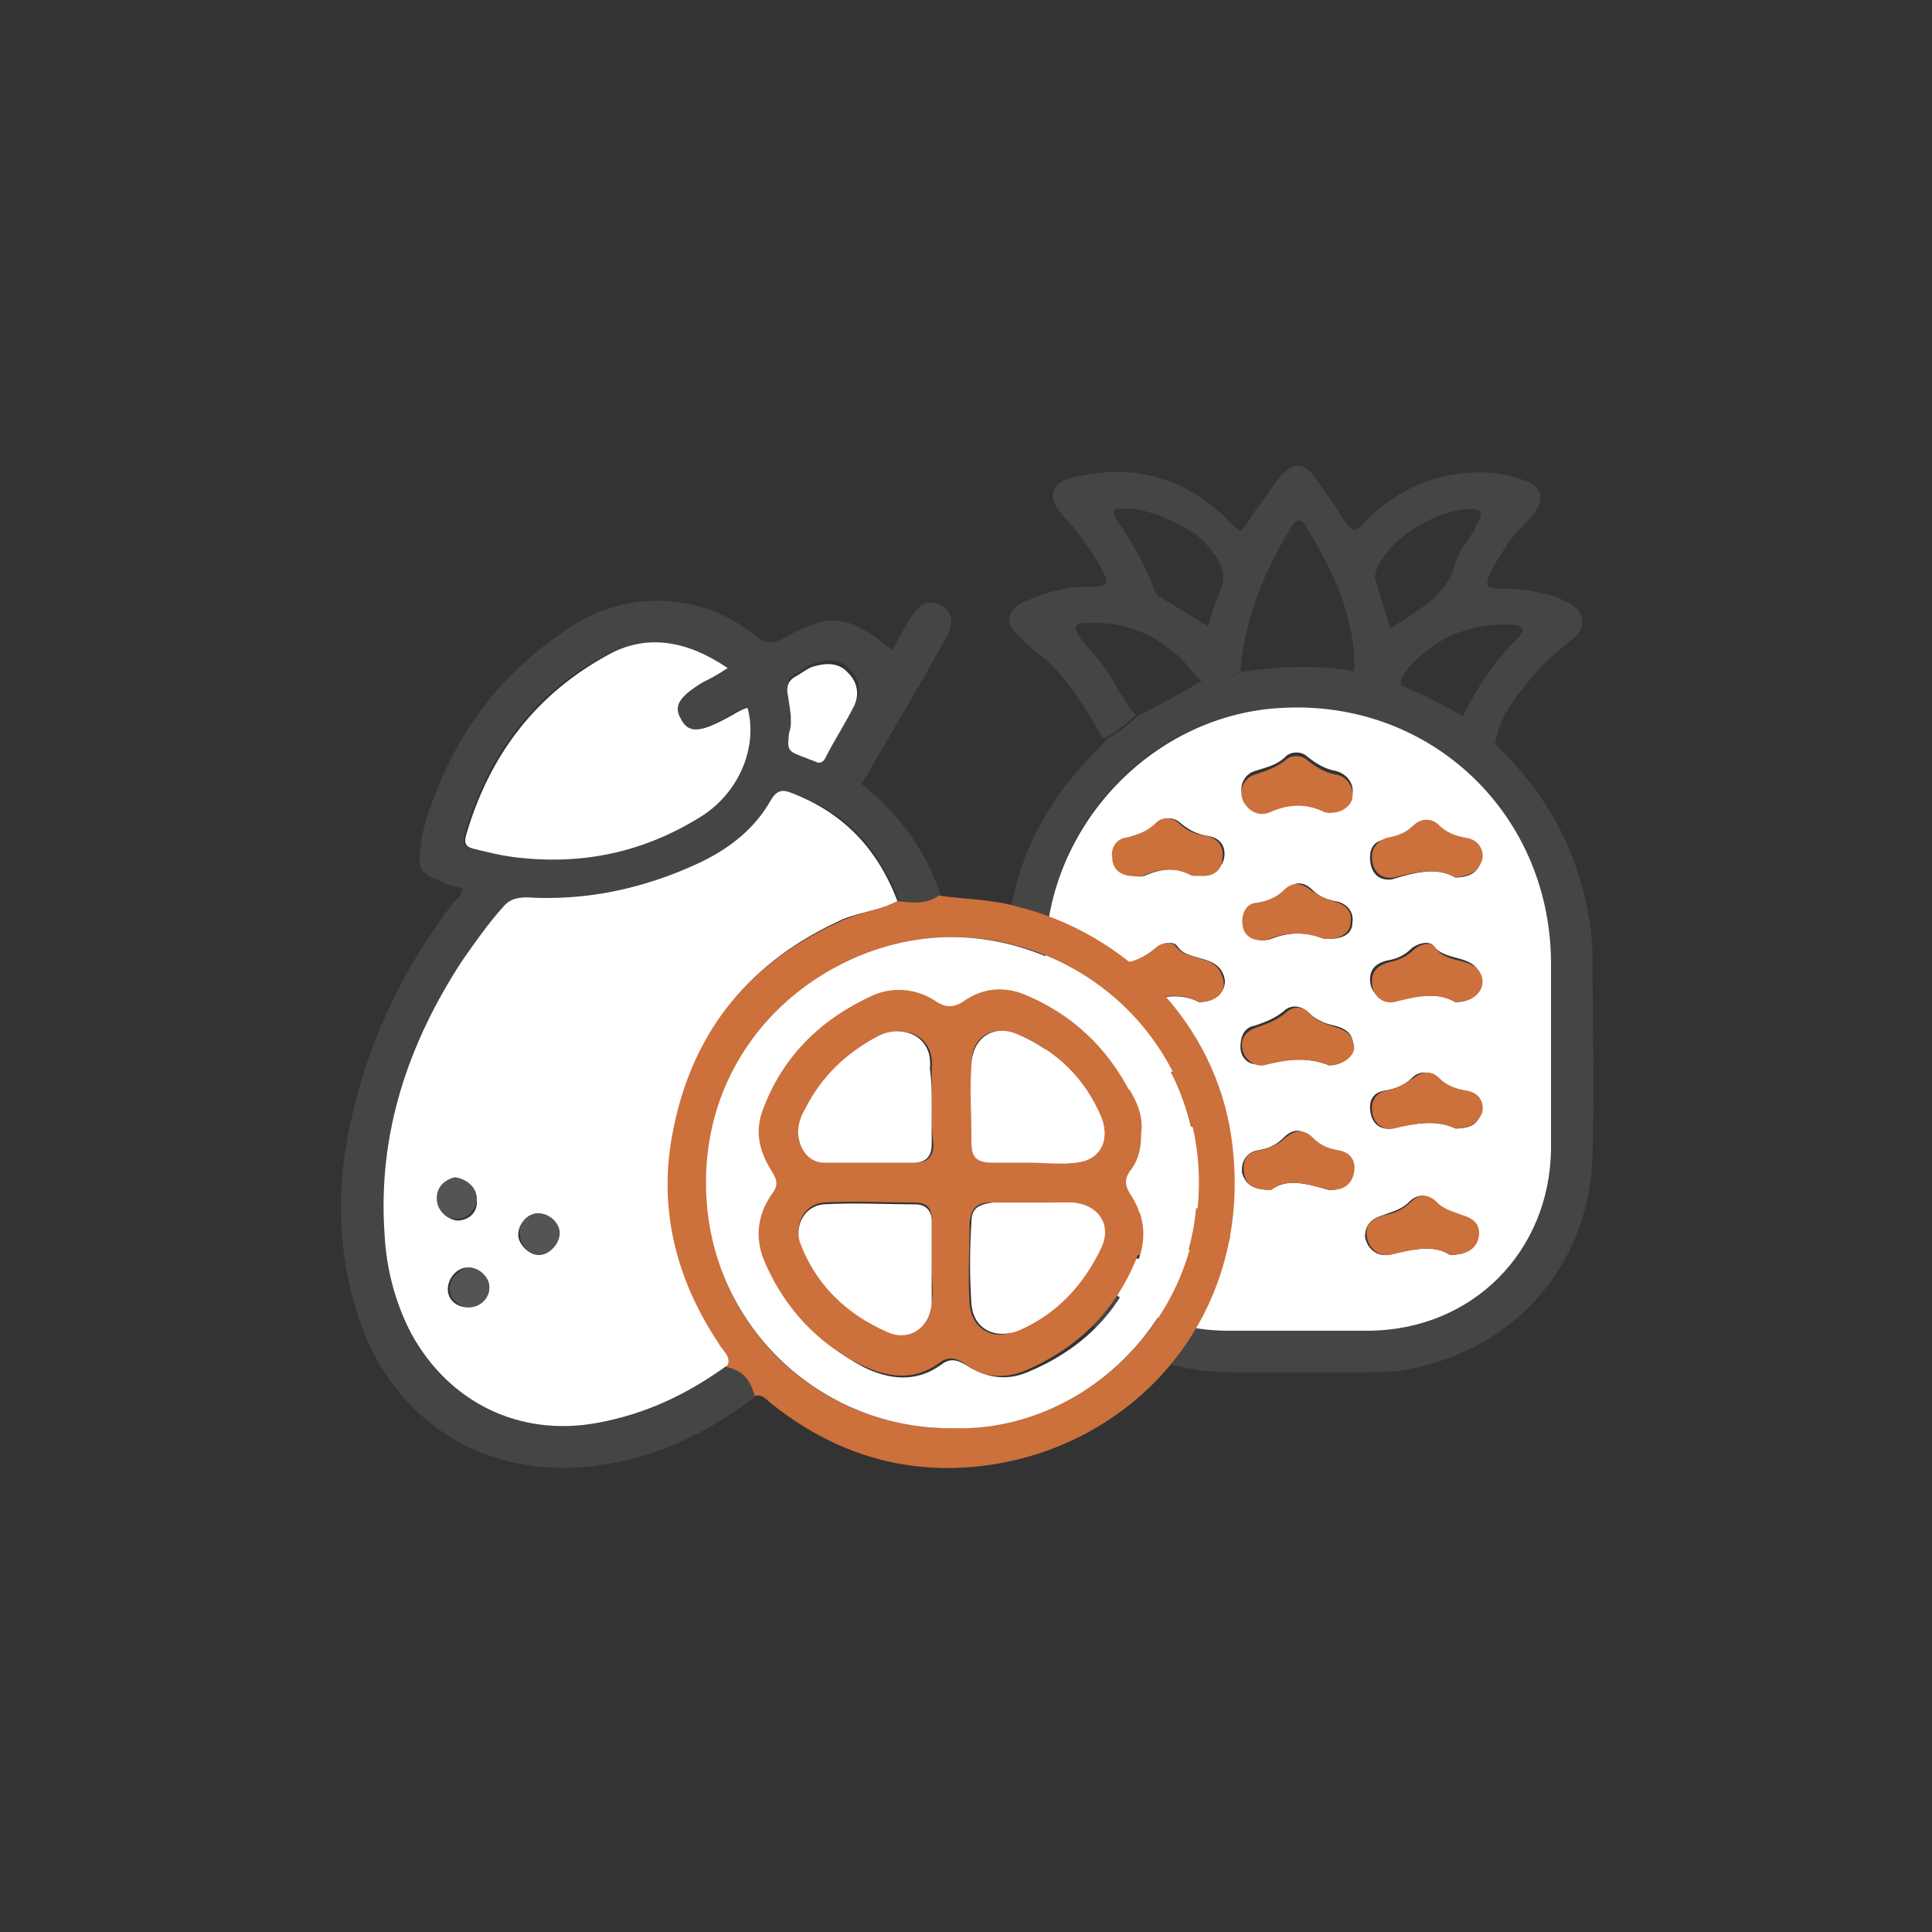
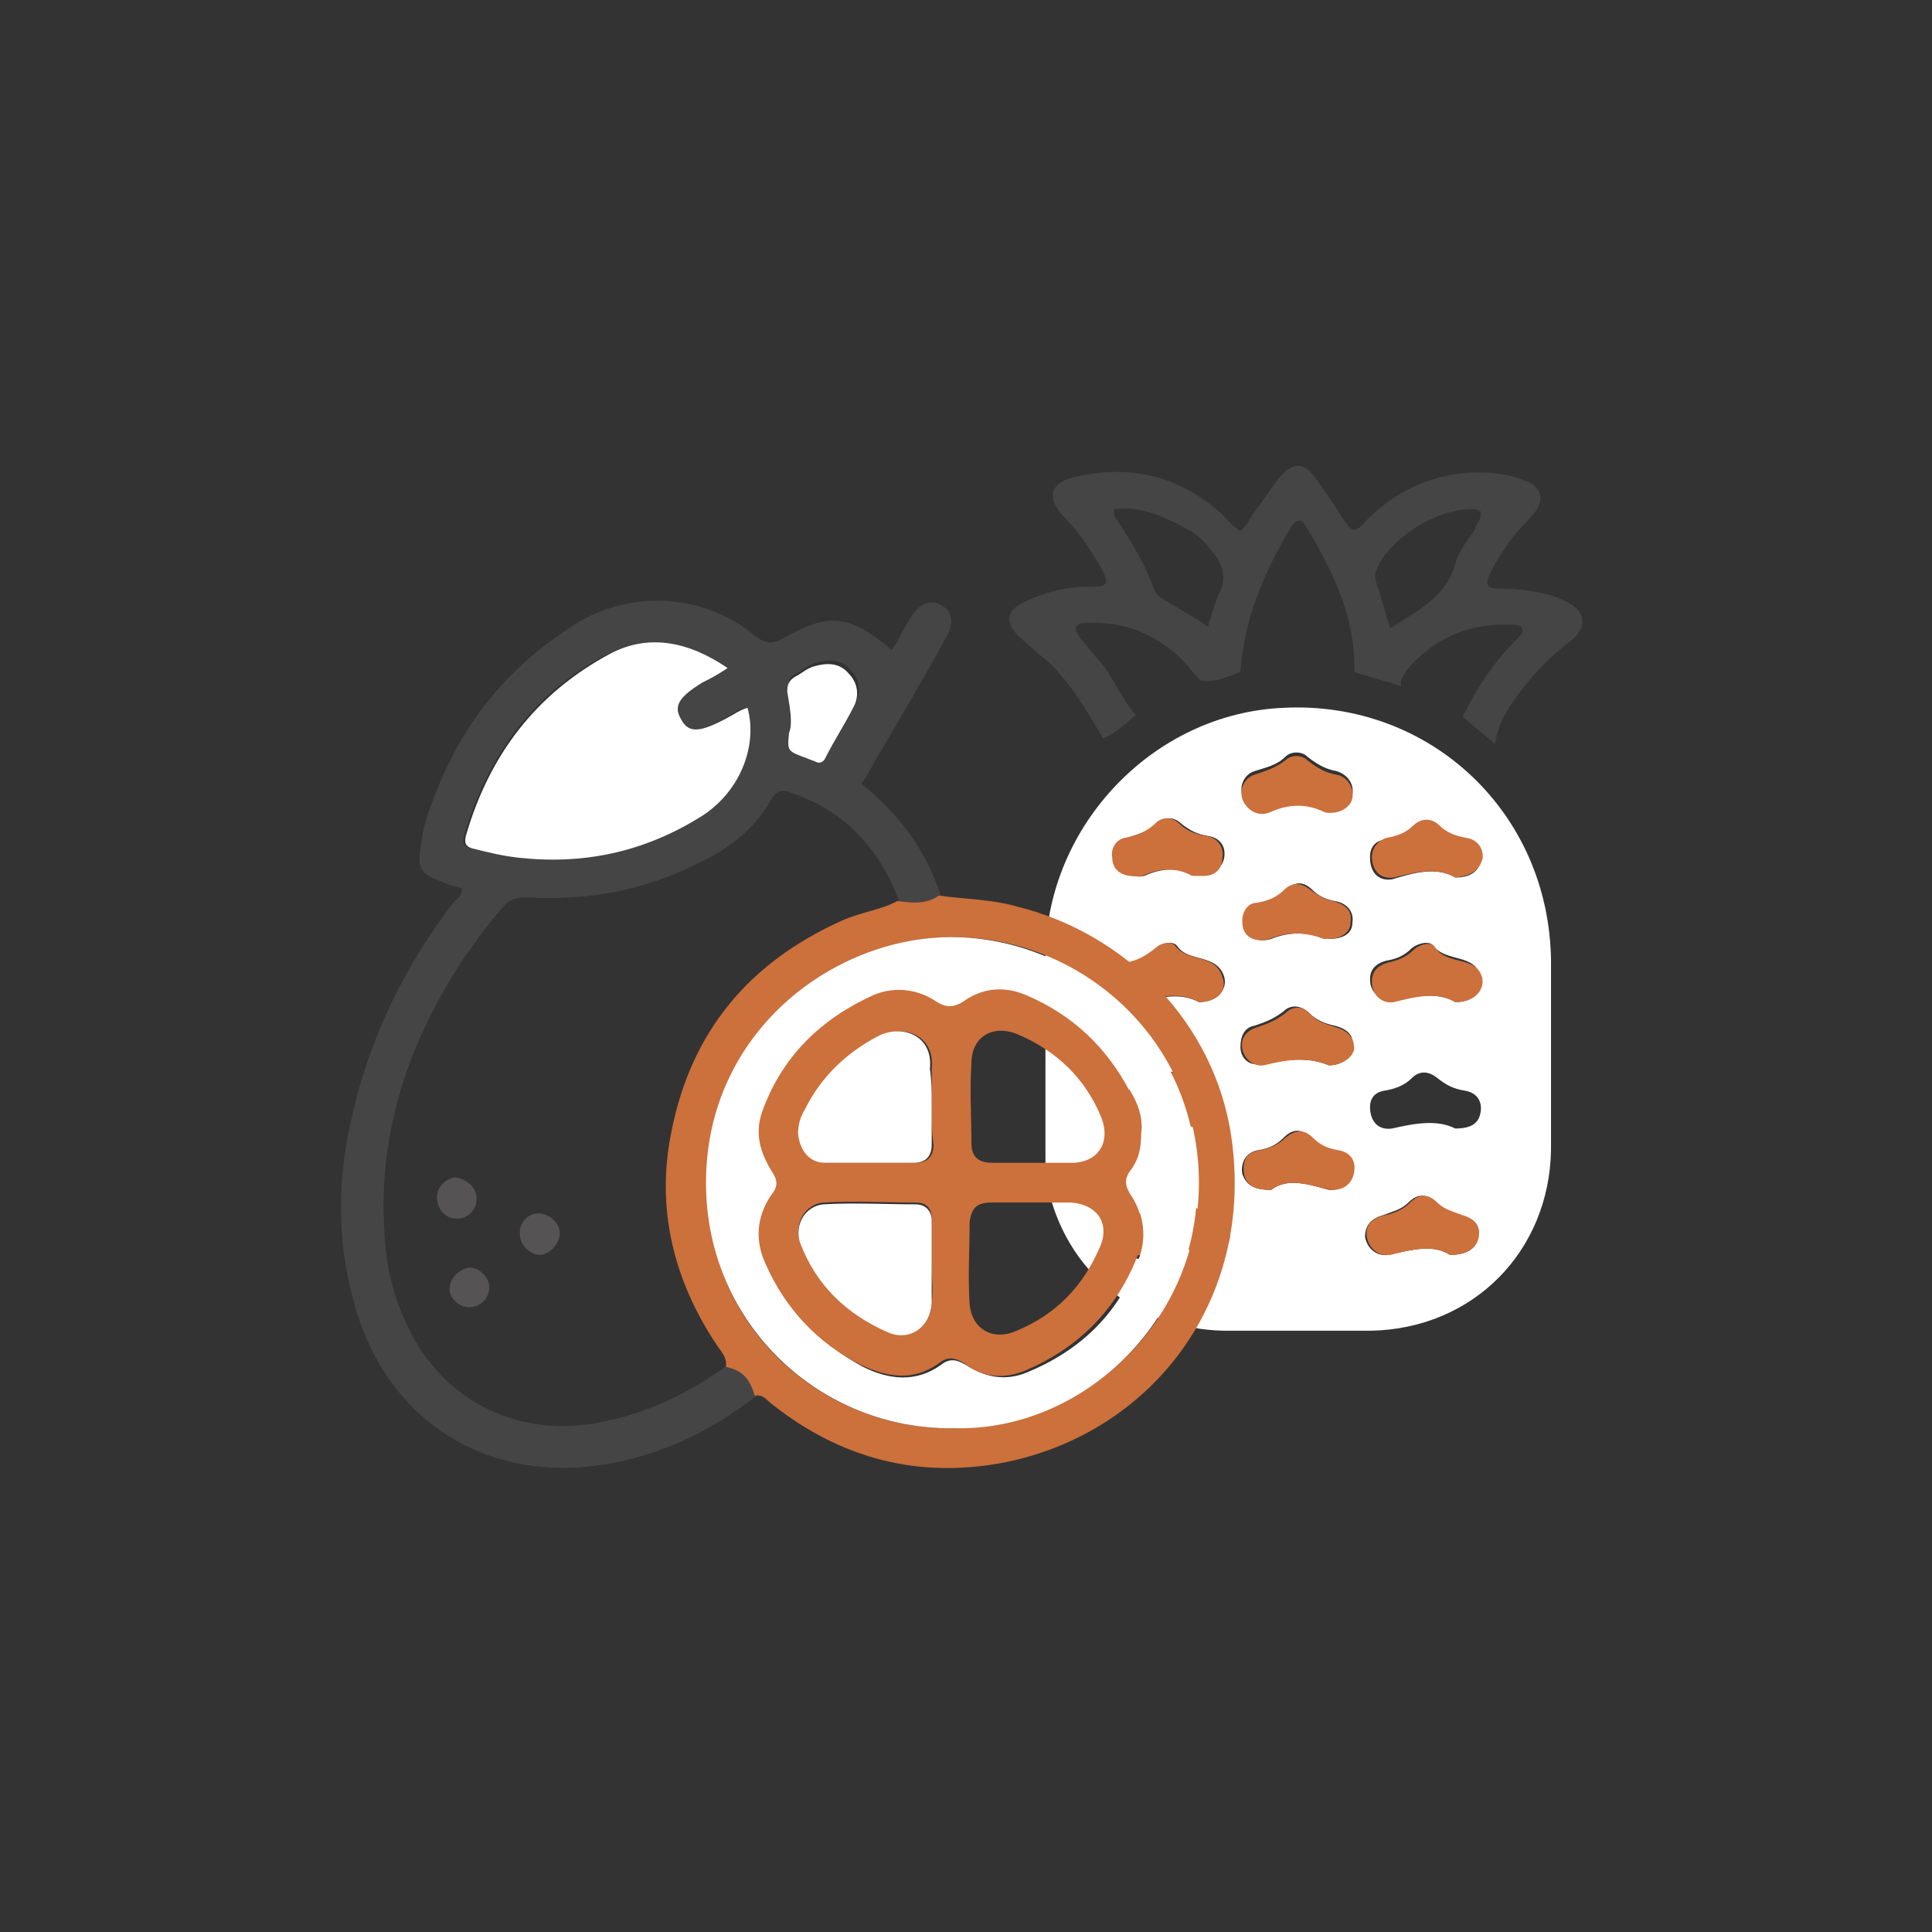
<svg xmlns="http://www.w3.org/2000/svg" version="1.1" id="Layer_1" x="0px" y="0px" viewBox="0 0 107 107" style="enable-background:new 0 0 107 107;" xml:space="preserve">
  <rect x="0" y="0" width="107" height="107" fill="#333333" stroke="none" />
  <style type="text/css"> .st0{fill:#3B523E;} .st1{fill:#FFFFFF;} .st2{fill:#B9B572;} .st3{fill:#464546;} .st4{fill:#CC703C;} .st5{fill:#F1F3F3;} .st6{fill:#555353;} .st7{fill:#FEFEFE;} .st8{fill:#FDFDFD;} .st9{fill:#FDFEFE;} </style>
  <g>
    <g>
-       <path class="st3" d="M82.8,41.2c2.4,2.3,4.1,5,4.9,8.2c0.3,1.2,0.5,2.4,0.5,3.6c0,3.6,0.1,7.2,0,10.9c-0.1,5.7-3.8,10.3-9.2,11.7 c-1,0.3-2,0.4-3.1,0.4c-2.6,0-5.1,0-7.7,0c-7,0-12.4-5.4-12.5-12.3c0-3.5-0.1-7,0-10.5c0.1-4.5,1.7-8.3,4.9-11.5 c0.2-0.2,0.5-0.5,0.7-0.8c0.7-0.3,1.2-0.8,1.8-1.3c1.2-0.6,2.3-1.2,3.5-1.9c0.8,0,1.5-0.2,2.2-0.5c2.1-0.3,4.2-0.4,6.3,0 c0.9,0.3,1.8,0.5,2.6,0.8c1.2,0.5,2.3,1.1,3.4,1.7C81.6,40.2,82.2,40.7,82.8,41.2z M57.9,58.3c0,1.9,0,3.8,0,5.6 c0,0.6,0,1.1,0.1,1.7c1,4.8,4.9,8,9.8,8.1c2.7,0,5.4,0,8.1,0c5.6-0.1,9.9-4.4,10-10c0-3.5,0-7,0-10.5c-0.1-8.1-6.7-14.3-14.8-14 c-7.3,0.3-13.1,6.4-13.2,13.7C57.9,54.7,57.9,56.5,57.9,58.3z" />
      <path class="st3" d="M82.8,41.2c-0.6-0.5-1.2-1-1.8-1.5c0.8-1.6,1.7-3,3-4.3c0.2-0.2,0.4-0.4,0.3-0.6c-0.1-0.2-0.4-0.2-0.6-0.2 c-2.3-0.1-4.2,0.7-5.7,2.4c-0.2,0.3-0.5,0.6-0.4,1c-0.9-0.3-1.8-0.5-2.6-0.8c0.1-3-1.2-5.6-2.7-8.1c-0.3-0.5-0.6-0.2-0.8,0.1 c-1.5,2.5-2.6,5.1-2.8,8c-0.7,0.3-1.4,0.6-2.2,0.5c-0.5-0.5-0.9-1.1-1.4-1.5c-1.4-1.2-3-1.8-4.9-1.7c-0.2,0-0.5,0-0.6,0.2 c-0.1,0.2,0.1,0.4,0.2,0.6c0.3,0.4,0.6,0.7,0.9,1.1c0.9,0.9,1.3,2.2,2.2,3.2c-0.6,0.5-1.1,1-1.8,1.3c-0.9-1.5-1.8-3.1-3.1-4.3 c-0.5-0.4-1-0.8-1.5-1.3c-0.9-0.8-0.8-1.5,0.3-2s2.2-0.8,3.4-0.8c1.2,0,1.3-0.1,0.7-1.2c-0.6-1-1.2-1.9-2-2.7 c-1-1.1-0.7-1.9,0.7-2.2c3.1-0.7,5.8,0,8.1,2.1c0.3,0.3,0.6,0.7,1,0.9c0.4-0.3,0.5-0.7,0.8-1.1c0.5-0.6,0.9-1.3,1.4-1.9 c0.7-0.8,1.3-0.8,1.9,0c0.5,0.7,1,1.4,1.5,2.2c0.6,0.9,0.7,1,1.4,0.2c1.5-1.5,3.3-2.4,5.4-2.6c1.2-0.1,2.3,0,3.3,0.4 c1,0.3,1.2,1.1,0.5,1.9c-0.5,0.6-1.1,1.1-1.5,1.8c-0.3,0.4-0.6,0.9-0.8,1.3c-0.4,0.8-0.3,1,0.5,1c0.8,0,1.7,0.1,2.5,0.3 c0.5,0.1,0.9,0.3,1.3,0.5c0.9,0.5,1,1.3,0.2,2c-0.9,0.7-1.8,1.5-2.5,2.4C83.8,38.8,83,39.8,82.8,41.2z M82,28.3 c-0.1,0-0.2-0.1-0.3-0.1c-2-0.1-4.6,1.5-5.4,3.2c-0.1,0.2-0.2,0.5-0.1,0.8c0.3,0.9,0.5,1.7,0.8,2.6c1.5-1,3.1-1.7,3.6-3.6 c0.2-0.7,0.7-1.3,1.1-1.9C81.7,29,82.1,28.8,82,28.3z M61.7,28.2c0,0.3,0,0.4,0.1,0.5c0.8,1.2,1.6,2.5,2.1,3.9 c0.1,0.2,0.2,0.4,0.4,0.5c0.8,0.5,1.7,1,2.6,1.6c0.2-0.7,0.4-1.3,0.6-1.8c0.5-0.9,0.2-1.7-0.4-2.4c-0.3-0.4-0.6-0.7-1-1 C64.7,28.7,63.3,28,61.7,28.2z" />
      <path class="st1" d="M57.9,58.3c0-1.8,0-3.6,0-5.4c0.1-7.2,6-13.4,13.2-13.7c8.1-0.4,14.7,5.8,14.8,14c0,3.5,0,7,0,10.5 c-0.1,5.6-4.3,9.9-10,10c-2.7,0-5.4,0-8.1,0c-4.9-0.1-8.8-3.3-9.8-8.1c-0.1-0.5-0.1-1.1-0.1-1.7C57.9,62.1,57.9,60.2,57.9,58.3z M66.4,55.5c1,0,1.6-0.7,1.4-1.4c-0.4-1.3-2-0.8-2.6-1.7c-0.2-0.3-0.8-0.2-1.1,0.1c-0.5,0.4-1,0.7-1.6,0.8 c-0.6,0.1-0.9,0.6-0.8,1.2c0,0.5,0.6,1.1,1.2,1C64.1,55.3,65.3,54.9,66.4,55.5z M80.6,55.5c1,0,1.6-0.6,1.4-1.4 c-0.3-1.3-1.9-0.8-2.6-1.7c-0.2-0.3-0.8-0.2-1.2,0.1c-0.4,0.4-0.8,0.6-1.4,0.7c-0.8,0.2-1,0.7-0.9,1.3c0.1,0.5,0.6,1,1.2,0.9 C78.4,55.2,79.6,54.9,80.6,55.5z M73.6,59c0.7,0,1.2-0.4,1.3-1c0.1-0.6-0.2-1-1-1.2c-0.5-0.1-1-0.3-1.4-0.7 c-0.4-0.4-1-0.5-1.4-0.1c-0.5,0.4-1,0.6-1.6,0.8c-0.6,0.1-0.8,0.6-0.8,1.2s0.5,1.1,1.2,0.9C71.2,58.7,72.4,58.5,73.6,59z M66.6,69.5c0.9,0,1.4-0.4,1.5-0.9c0.1-0.5-0.2-1.1-0.9-1.2c-0.5-0.1-1.1-0.3-1.5-0.7c-0.4-0.4-0.9-0.4-1.3,0 c-0.5,0.4-1,0.6-1.6,0.8c-0.7,0.2-1,0.7-0.9,1.3c0.1,0.5,0.6,1,1.3,0.9C64.4,69.2,65.6,68.8,66.6,69.5z M70.4,65.9 c0.9-0.7,2.1-0.3,3.2,0c0,0,0.1,0,0.1,0c0.7,0,1.1-0.4,1.2-1s-0.3-1.1-0.9-1.2c-0.5-0.1-1-0.3-1.4-0.7c-0.5-0.5-1-0.5-1.5,0 c-0.4,0.4-0.8,0.6-1.4,0.7c-0.7,0.1-1,0.7-0.9,1.3C69,65.6,69.4,65.9,70.4,65.9z M80.6,48.6c0.9,0,1.3-0.4,1.4-0.9 c0.1-0.6-0.2-1.1-0.9-1.2c-0.6-0.1-1-0.3-1.5-0.7c-0.4-0.4-1-0.4-1.4,0c-0.4,0.4-0.9,0.6-1.5,0.7c-0.7,0.1-0.9,0.6-0.8,1.3 c0.1,0.6,0.5,1,1.2,0.9C78.4,48.3,79.6,48,80.6,48.6z M66.3,62.5c0.8,0,1.4-0.3,1.5-0.9c0.1-0.6-0.3-1.1-1.1-1.2 c-0.5-0.1-0.9-0.3-1.2-0.7c-0.4-0.4-1-0.5-1.4-0.1c-0.5,0.5-1,0.7-1.7,0.8c-0.5,0.1-0.7,0.5-0.7,1c0,0.7,0.6,1.3,1.4,1.1 C64.2,62.2,65.2,62,66.3,62.5z M80.3,69.5c1,0,1.5-0.4,1.5-1c0.1-0.6-0.2-1-0.9-1.2c-0.5-0.1-1-0.3-1.4-0.7c-0.5-0.5-1-0.5-1.5,0 c-0.4,0.4-0.9,0.5-1.4,0.7c-0.7,0.2-1,0.6-1,1.2c0.1,0.6,0.6,1.1,1.3,1C78.2,69.2,79.4,68.9,80.3,69.5z M73.5,45 c0.7,0,1.3-0.4,1.4-1c0.1-0.5-0.2-1.1-0.9-1.3c-0.6-0.1-1.1-0.4-1.6-0.8c-0.3-0.3-0.9-0.3-1.2,0c-0.5,0.5-1.1,0.6-1.7,0.8 c-0.7,0.2-1,1.1-0.5,1.7c0.3,0.4,0.8,0.6,1.3,0.4c1.1-0.5,2.1-0.4,3.1,0C73.5,45,73.5,45,73.5,45z M73.6,52c0.8,0,1.3-0.3,1.3-0.9 c0.1-0.6-0.3-1.1-1-1.2c-0.5-0.1-0.9-0.3-1.2-0.6c-0.5-0.5-1-0.5-1.5,0c-0.4,0.4-0.9,0.6-1.5,0.7c-0.5,0.1-0.8,0.5-0.8,1 c0,0.5,0.2,0.9,0.6,1c0.3,0.1,0.6,0.1,0.9,0c1-0.4,2-0.4,3,0C73.4,52,73.5,51.9,73.6,52z M66.4,48.5c0.7,0,1.3-0.4,1.4-1 c0.1-0.6-0.2-1.1-0.9-1.2c-0.6-0.1-1-0.3-1.5-0.7c-0.3-0.3-0.8-0.4-1.2-0.1c-0.5,0.5-1.1,0.7-1.8,0.9c-0.5,0.1-0.8,0.6-0.7,1.1 c0.1,0.5,0.4,0.9,0.9,1c0.3,0,0.5,0.1,0.8,0c0.9-0.4,1.8-0.5,2.7,0C66.2,48.5,66.3,48.5,66.4,48.5z M80.6,62.5 c0.9,0,1.3-0.3,1.4-0.9s-0.2-1.1-0.9-1.2c-0.6-0.1-1-0.3-1.5-0.7c-0.5-0.4-1-0.4-1.4,0c-0.4,0.4-0.9,0.6-1.5,0.7 c-0.7,0.1-0.9,0.6-0.8,1.2c0.1,0.6,0.5,1,1.2,0.9C78.4,62.2,79.6,62,80.6,62.5z" />
      <path class="st4" d="M66.4,55.5c-1-0.6-2.3-0.3-3.6,0c-0.6,0.1-1.1-0.5-1.2-1c0-0.6,0.2-1,0.8-1.2c0.6-0.1,1.1-0.4,1.6-0.8 c0.3-0.3,0.9-0.4,1.1-0.1c0.7,0.9,2.2,0.4,2.6,1.7C68,54.9,67.4,55.5,66.4,55.5z" />
      <path class="st4" d="M80.6,55.5c-1-0.6-2.2-0.3-3.4,0c-0.6,0.1-1.1-0.3-1.2-0.9c-0.1-0.7,0.2-1.1,0.9-1.3c0.5-0.1,1-0.3,1.4-0.7 c0.3-0.3,1-0.5,1.2-0.1c0.7,1,2.3,0.4,2.6,1.7C82.2,54.9,81.6,55.5,80.6,55.5z" />
      <path class="st4" d="M73.6,59c-1.2-0.5-2.4-0.3-3.6,0c-0.6,0.1-1.1-0.4-1.2-0.9c-0.1-0.6,0.2-1,0.8-1.2s1.1-0.4,1.6-0.8 c0.4-0.4,1-0.4,1.4,0.1c0.4,0.4,0.8,0.5,1.4,0.7c0.7,0.2,1,0.6,1,1.2C74.9,58.6,74.3,59,73.6,59z" />
      <path class="st4" d="M66.6,69.5c-1-0.6-2.2-0.3-3.4,0c-0.6,0.1-1.1-0.3-1.3-0.9c-0.1-0.5,0.2-1.1,0.9-1.3c0.6-0.2,1.1-0.4,1.6-0.8 c0.4-0.3,0.9-0.3,1.3,0c0.4,0.4,0.9,0.6,1.5,0.7c0.7,0.2,1,0.7,0.9,1.2C67.9,69.1,67.4,69.4,66.6,69.5z" />
      <path class="st4" d="M70.4,65.9c-1,0-1.4-0.3-1.5-0.9c-0.1-0.7,0.1-1.2,0.9-1.3c0.5-0.1,1-0.3,1.4-0.7c0.5-0.4,1-0.5,1.5,0 c0.4,0.4,0.8,0.6,1.4,0.7c0.7,0.1,1,0.6,0.9,1.2c-0.1,0.6-0.5,1-1.2,1c0,0-0.1,0-0.1,0C72.4,65.6,71.3,65.2,70.4,65.9z" />
      <path class="st4" d="M80.6,48.6c-1-0.6-2.2-0.3-3.4,0c-0.7,0.1-1.1-0.3-1.2-0.9c-0.1-0.6,0.2-1.1,0.8-1.3c0.6-0.1,1.1-0.3,1.5-0.7 s1-0.4,1.4,0c0.4,0.4,0.9,0.6,1.5,0.7c0.7,0.1,1,0.7,0.9,1.2C81.9,48.2,81.5,48.5,80.6,48.6z" />
      <path class="st4" d="M66.3,62.5c-1.1-0.4-2.1-0.3-3.3,0c-0.9,0.2-1.5-0.4-1.4-1.1c0-0.5,0.3-0.9,0.7-1c0.7-0.1,1.2-0.4,1.7-0.8 c0.5-0.4,1-0.3,1.4,0.1c0.4,0.3,0.8,0.5,1.2,0.7c0.8,0.2,1.1,0.6,1.1,1.2C67.7,62.2,67.2,62.5,66.3,62.5z" />
      <path class="st4" d="M80.3,69.5c-0.9-0.6-2.1-0.3-3.3,0c-0.7,0.1-1.2-0.4-1.3-1c-0.1-0.6,0.2-1,1-1.2c0.5-0.1,1-0.3,1.4-0.7 c0.5-0.5,1-0.5,1.5,0c0.4,0.4,0.9,0.5,1.4,0.7c0.7,0.2,1,0.6,0.9,1.2C81.8,69.1,81.3,69.5,80.3,69.5z" />
      <path class="st4" d="M73.5,45c0,0-0.1,0-0.1,0c-1-0.5-2-0.5-3.1,0c-0.5,0.2-1,0-1.3-0.4c-0.5-0.6-0.2-1.5,0.5-1.7 c0.6-0.2,1.2-0.4,1.7-0.8c0.3-0.3,0.9-0.3,1.2,0c0.5,0.4,1,0.7,1.6,0.8c0.6,0.1,1,0.7,0.9,1.3C74.8,44.7,74.2,45.1,73.5,45z" />
      <path class="st4" d="M73.6,52c-0.1,0-0.2,0-0.3,0c-1-0.4-2-0.4-3,0c-0.3,0.1-0.6,0.1-0.9,0c-0.5-0.2-0.6-0.6-0.6-1 c0-0.5,0.3-1,0.8-1c0.6-0.1,1.1-0.3,1.5-0.7c0.5-0.5,1-0.4,1.5,0c0.4,0.3,0.8,0.5,1.2,0.6c0.8,0.2,1.1,0.6,1,1.2 C74.8,51.6,74.3,52,73.6,52z" />
      <path class="st4" d="M66.4,48.5c-0.1,0-0.3,0-0.4,0c-0.9-0.5-1.8-0.4-2.7,0c-0.2,0.1-0.5,0-0.8,0c-0.6-0.1-0.9-0.5-0.9-1 c-0.1-0.5,0.2-1,0.7-1.1c0.7-0.1,1.3-0.4,1.8-0.9c0.4-0.3,0.9-0.2,1.2,0.1c0.4,0.4,0.9,0.6,1.5,0.7c0.7,0.1,1,0.7,0.9,1.2 C67.7,48.2,67.2,48.6,66.4,48.5z" />
-       <path class="st4" d="M80.6,62.5c-1-0.5-2.2-0.3-3.4,0c-0.7,0.1-1.1-0.3-1.2-0.9c-0.1-0.6,0.2-1.1,0.8-1.2c0.6-0.1,1-0.4,1.5-0.7 c0.5-0.4,1-0.4,1.4,0c0.4,0.4,0.9,0.6,1.5,0.7c0.7,0.1,1,0.6,0.9,1.2C81.9,62.1,81.5,62.5,80.6,62.5z" />
    </g>
    <g>
      <path class="st3" d="M41.9,77.3c-2.7,2.1-5.7,3.5-9.1,3.9c-6,0.7-11-2.5-12.9-8.1c-1.3-3.9-1.3-7.8-0.3-11.7c1-4.2,2.9-8,5.5-11.4 c0.2-0.2,0.5-0.4,0.5-0.8c-0.4-0.1-0.8-0.2-1.2-0.4c-1.1-0.4-1.3-0.7-1.1-1.9c0.1-1,0.4-1.9,0.8-2.9c1.5-3.9,3.9-6.9,7.4-9.2 c3.2-2.2,7.4-2,10.3,0.4c0.5,0.4,0.9,0.5,1.5,0.2c2.6-1.5,3.7-1.4,6.1,0.6c0.4-0.6,0.7-1.3,1.1-1.9c0.5-0.7,1-0.9,1.6-0.6 c0.6,0.3,0.8,1,0.3,1.8c-1.2,2.2-2.5,4.4-3.8,6.6c-0.3,0.5-0.5,1-0.9,1.5c2.1,1.7,3.6,3.7,4.4,6.2c-0.7,0.5-1.5,0.4-2.3,0.3 c-1.1-2.9-3-5-6-6c-0.5-0.2-0.8-0.1-1.1,0.4c-0.9,1.6-2.3,2.7-4,3.5c-3,1.5-6.1,2.1-9.5,1.9c-0.6,0-1,0.1-1.4,0.6 c-0.8,0.9-1.5,1.9-2.2,2.9c-3,4.6-4.7,9.6-4.3,15.2c0.1,2,0.6,3.8,1.5,5.5c2,3.8,6,5.7,10.3,4.9c2.7-0.5,5-1.6,7.2-3.2 C41.2,76,41.6,76.4,41.9,77.3z M40.3,37c-2.2-1.5-4.4-1.9-6.6-0.8c-4.1,2.1-6.7,5.6-8,10.1c-0.1,0.4,0,0.6,0.4,0.7 c0.8,0.2,1.7,0.4,2.5,0.5c3.6,0.4,6.9-0.3,10-2.2c2.1-1.3,3.2-3.9,2.7-6.1c-0.5,0.1-0.8,0.4-1.2,0.6c-1.4,0.8-2,0.8-2.5,0 c-0.4-0.7-0.1-1.2,1.2-2C39.3,37.6,39.7,37.4,40.3,37z M43.8,39.9c0,0.3,0,0.4,0,0.5c-0.1,1.1-0.1,1.1,1,1.4 c0.2,0.1,0.3,0.1,0.5,0.2c0.2,0.1,0.4,0,0.5-0.2c0.5-1,1.1-1.9,1.6-2.9c0.3-0.6,0.2-1.3-0.3-1.8c-0.5-0.6-1.2-0.6-1.9-0.4 c-0.4,0.1-0.7,0.4-1.1,0.6c-0.4,0.2-0.5,0.4-0.4,0.8C43.7,38.9,43.7,39.5,43.8,39.9z" />
      <path class="st4" d="M49.7,49.9c0.8,0.1,1.6,0.2,2.3-0.3c1.4,0.2,2.9,0.2,4.3,0.6c6.1,1.5,11,6.5,11.9,12.8 c1.3,9.1-4.5,16.4-12.6,18c-4.7,0.9-9-0.2-12.8-3.2c-0.3-0.2-0.5-0.6-1-0.5c-0.3-1-0.7-1.4-1.6-1.6c0.1-0.5-0.3-0.9-0.5-1.2 c-2.4-3.6-3.4-7.6-2.5-11.9c1.1-5.5,4.3-9.3,9.4-11.6C47.7,50.5,48.8,50.4,49.7,49.9z M52.8,79.1c7.2,0.1,13.6-5.9,13.6-13.6 c0-7.9-6.5-13.6-13.6-13.6c-6.7,0-13.6,5.2-13.6,13.6C39,73.4,45.5,79.2,52.8,79.1z" />
-       <path class="st1" d="M49.7,49.9c-0.9,0.5-2,0.6-3,1c-5.1,2.3-8.3,6.1-9.4,11.6c-0.9,4.3,0.1,8.3,2.5,11.9c0.2,0.4,0.7,0.7,0.5,1.2 c-2.2,1.6-4.5,2.7-7.2,3.2c-4.3,0.8-8.2-1.1-10.3-4.9c-0.9-1.7-1.4-3.6-1.5-5.5c-0.4-5.6,1.3-10.6,4.3-15.2c0.7-1,1.4-2,2.2-2.9 c0.4-0.5,0.8-0.6,1.4-0.6c3.3,0.2,6.5-0.5,9.5-1.9c1.7-0.8,3.1-1.9,4-3.5c0.3-0.5,0.6-0.6,1.1-0.4C46.7,45,48.6,47,49.7,49.9z M29.8,67.2c-0.6,0-1.1,0.6-1.1,1.2c0,0.5,0.6,1.1,1.1,1.1c0.6,0,1.2-0.6,1.1-1.2C31,67.7,30.4,67.2,29.8,67.2z M27.1,71.3 c0-0.6-0.6-1.1-1.2-1.1c-0.6,0-1.1,0.6-1.1,1.2c0,0.6,0.5,1,1.1,1C26.6,72.4,27.1,71.9,27.1,71.3z M26.4,66.4 c0-0.6-0.5-1.1-1.2-1.1c-0.6,0-1,0.5-1,1.1c0,0.6,0.5,1.1,1.1,1.2C26,67.6,26.5,67.1,26.4,66.4z" />
      <path class="st1" d="M40.3,37c-0.6,0.4-1,0.6-1.4,0.8c-1.3,0.8-1.6,1.3-1.2,2c0.4,0.8,1,0.8,2.5,0c0.4-0.2,0.8-0.5,1.2-0.6 c0.6,2.2-0.5,4.8-2.7,6.1c-3.1,1.9-6.4,2.6-10,2.2c-0.9-0.1-1.7-0.3-2.5-0.5c-0.4-0.1-0.5-0.3-0.4-0.7c1.3-4.5,3.9-7.9,8-10.1 C35.9,35.1,38.1,35.5,40.3,37z" />
      <path class="st1" d="M43.8,39.9c0-0.4-0.1-1-0.2-1.6c0-0.4,0.1-0.6,0.4-0.8c0.4-0.2,0.7-0.5,1.1-0.6c0.7-0.2,1.4-0.2,1.9,0.4 c0.5,0.5,0.6,1.2,0.3,1.8c-0.5,1-1.1,1.9-1.6,2.9c-0.1,0.2-0.3,0.3-0.5,0.2c-0.2-0.1-0.3-0.1-0.5-0.2c-1.1-0.4-1.1-0.4-1-1.4 C43.8,40.3,43.8,40.2,43.8,39.9z" />
      <path class="st1" d="M52.8,79.1c-7.3,0.1-13.7-5.7-13.7-13.6c0-8.3,7-13.6,13.6-13.6c7,0,13.6,5.7,13.6,13.6 C66.4,73.2,59.9,79.3,52.8,79.1z M63.2,62.8c0.1-0.8-0.1-1.5-0.5-2.2c-1.3-2.5-3.2-4.3-5.8-5.4c-1.2-0.5-2.5-0.4-3.5,0.4 c-0.5,0.4-0.9,0.4-1.4,0c-1.1-0.7-2.3-1-3.5-0.4c-3,1.3-5.1,3.4-6.2,6.5c-0.4,1.1-0.1,2.2,0.5,3.2c0.4,0.5,0.3,0.9,0,1.4 c-0.8,1.2-0.9,2.5-0.3,3.8c1.1,2.5,2.9,4.3,5.3,5.6c1.4,0.7,2.9,0.9,4.3-0.1c0.5-0.4,0.9-0.3,1.4,0c1.1,0.7,2.2,0.9,3.4,0.4 c2.9-1.2,5-3.2,6.1-6.1c0.5-1.2,0.4-2.4-0.2-3.5c-0.4-0.6-0.5-1.1,0-1.6C63.2,64.2,63.3,63.5,63.2,62.8z" />
      <path class="st6" d="M29.8,67.2c0.6,0,1.2,0.5,1.2,1.1c0,0.6-0.6,1.2-1.1,1.2c-0.5,0-1.1-0.5-1.1-1.1 C28.7,67.8,29.2,67.2,29.8,67.2z" />
      <path class="st6" d="M27.1,71.3c0,0.6-0.5,1.1-1.1,1.1c-0.6,0-1.1-0.5-1.1-1c0-0.6,0.5-1.1,1.1-1.2C26.5,70.2,27.1,70.7,27.1,71.3 z" />
-       <path class="st6" d="M26.4,66.4c0,0.6-0.5,1.1-1.1,1.1c-0.6,0-1.1-0.5-1.1-1.2c0-0.6,0.5-1,1-1.1C25.9,65.3,26.4,65.8,26.4,66.4z" />
+       <path class="st6" d="M26.4,66.4c0,0.6-0.5,1.1-1.1,1.1c-0.6,0-1.1-0.5-1.1-1.2c0-0.6,0.5-1,1-1.1C25.9,65.3,26.4,65.8,26.4,66.4" />
      <path class="st4" d="M63.2,62.8c0,0.7-0.1,1.3-0.5,1.9c-0.5,0.6-0.4,1,0,1.6c0.7,1.1,0.7,2.3,0.2,3.5c-1.2,2.9-3.3,4.9-6.1,6.1 c-1.2,0.5-2.4,0.4-3.4-0.4c-0.5-0.3-0.9-0.4-1.4,0c-1.4,1-2.8,0.8-4.3,0.1c-2.4-1.2-4.2-3.1-5.3-5.6c-0.6-1.3-0.5-2.6,0.3-3.8 c0.4-0.5,0.4-0.8,0-1.4c-0.6-1-0.9-2-0.5-3.2c1.1-3.1,3.3-5.2,6.2-6.5c1.2-0.5,2.5-0.3,3.5,0.4c0.5,0.3,0.9,0.3,1.4,0 c1.1-0.8,2.3-0.9,3.5-0.4c2.6,1.1,4.5,2.9,5.8,5.4C63.1,61.3,63.3,62.1,63.2,62.8z M57.2,64.4C57.2,64.4,57.2,64.4,57.2,64.4 c0.8,0,1.5,0,2.3,0c1.4-0.1,2-1.2,1.5-2.5c-0.9-2.2-2.5-3.7-4.6-4.6c-1.4-0.6-2.6,0.1-2.6,1.6c-0.1,1.5,0,2.9,0,4.4 c0,0.8,0.4,1.1,1.2,1.1C55.7,64.4,56.4,64.4,57.2,64.4z M57.2,66.6c-0.8,0-1.5,0-2.3,0c-0.8,0-1.1,0.3-1.2,1.1c0,1.5-0.1,3,0,4.5 c0.1,1.4,1.3,2.1,2.6,1.5c2.2-0.9,3.7-2.5,4.6-4.6c0.6-1.3-0.1-2.4-1.6-2.5C58.7,66.6,57.9,66.6,57.2,66.6z M51.6,70L51.6,70 c0-0.8,0-1.6,0-2.5c0-0.6-0.3-0.9-0.9-0.9c-1.7,0-3.4-0.1-5.1,0c-1,0.1-1.6,1.1-1.3,2.1c0.9,2.4,2.5,4.1,4.9,5 c1.2,0.5,2.4-0.3,2.4-1.6C51.7,71.5,51.6,70.8,51.6,70z M51.6,61.1L51.6,61.1c0-0.6,0-1.3,0-1.9c0.2-1.9-1.6-2.5-2.9-1.8 c-1.8,1-3.1,2.2-4,4c-0.2,0.4-0.4,0.9-0.4,1.4c0,0.9,0.6,1.6,1.5,1.6c1.6,0,3.3,0,4.9,0c0.6,0,1-0.3,1-1 C51.6,62.7,51.6,61.9,51.6,61.1z" />
-       <path class="st1" d="M57.2,64.4c-0.7,0-1.5,0-2.2,0c-0.9,0-1.2-0.3-1.2-1.1c0-1.5-0.1-2.9,0-4.4c0.1-1.5,1.3-2.2,2.6-1.6 c2.1,0.9,3.7,2.5,4.6,4.6c0.5,1.3-0.1,2.4-1.5,2.5C58.7,64.5,57.9,64.4,57.2,64.4C57.2,64.4,57.2,64.4,57.2,64.4z" />
-       <path class="st1" d="M57.2,66.6c0.7,0,1.5,0,2.2,0c1.4,0.1,2.2,1.2,1.6,2.5c-1,2.1-2.5,3.7-4.6,4.6c-1.3,0.5-2.5-0.1-2.6-1.5 c-0.1-1.5-0.1-3,0-4.5c0-0.8,0.4-1,1.2-1.1C55.7,66.6,56.4,66.6,57.2,66.6z" />
      <path class="st1" d="M51.6,70c0,0.7,0,1.5,0,2.2c-0.1,1.3-1.2,2.1-2.4,1.6c-2.3-1-4-2.6-4.9-5c-0.3-1,0.3-2,1.3-2.1 c1.7-0.1,3.4,0,5.1,0c0.6,0,0.9,0.4,0.9,0.9C51.6,68.4,51.6,69.2,51.6,70L51.6,70z" />
      <path class="st1" d="M51.6,61.1c0,0.8,0,1.5,0,2.3c0,0.6-0.3,1-1,1c-1.6,0-3.3,0-4.9,0c-0.9,0-1.4-0.7-1.5-1.6 c0-0.5,0.1-0.9,0.4-1.4c0.9-1.8,2.3-3.1,4-4c1.3-0.7,3.1-0.1,2.9,1.8C51.6,59.9,51.6,60.5,51.6,61.1L51.6,61.1z" />
    </g>
  </g>
</svg>